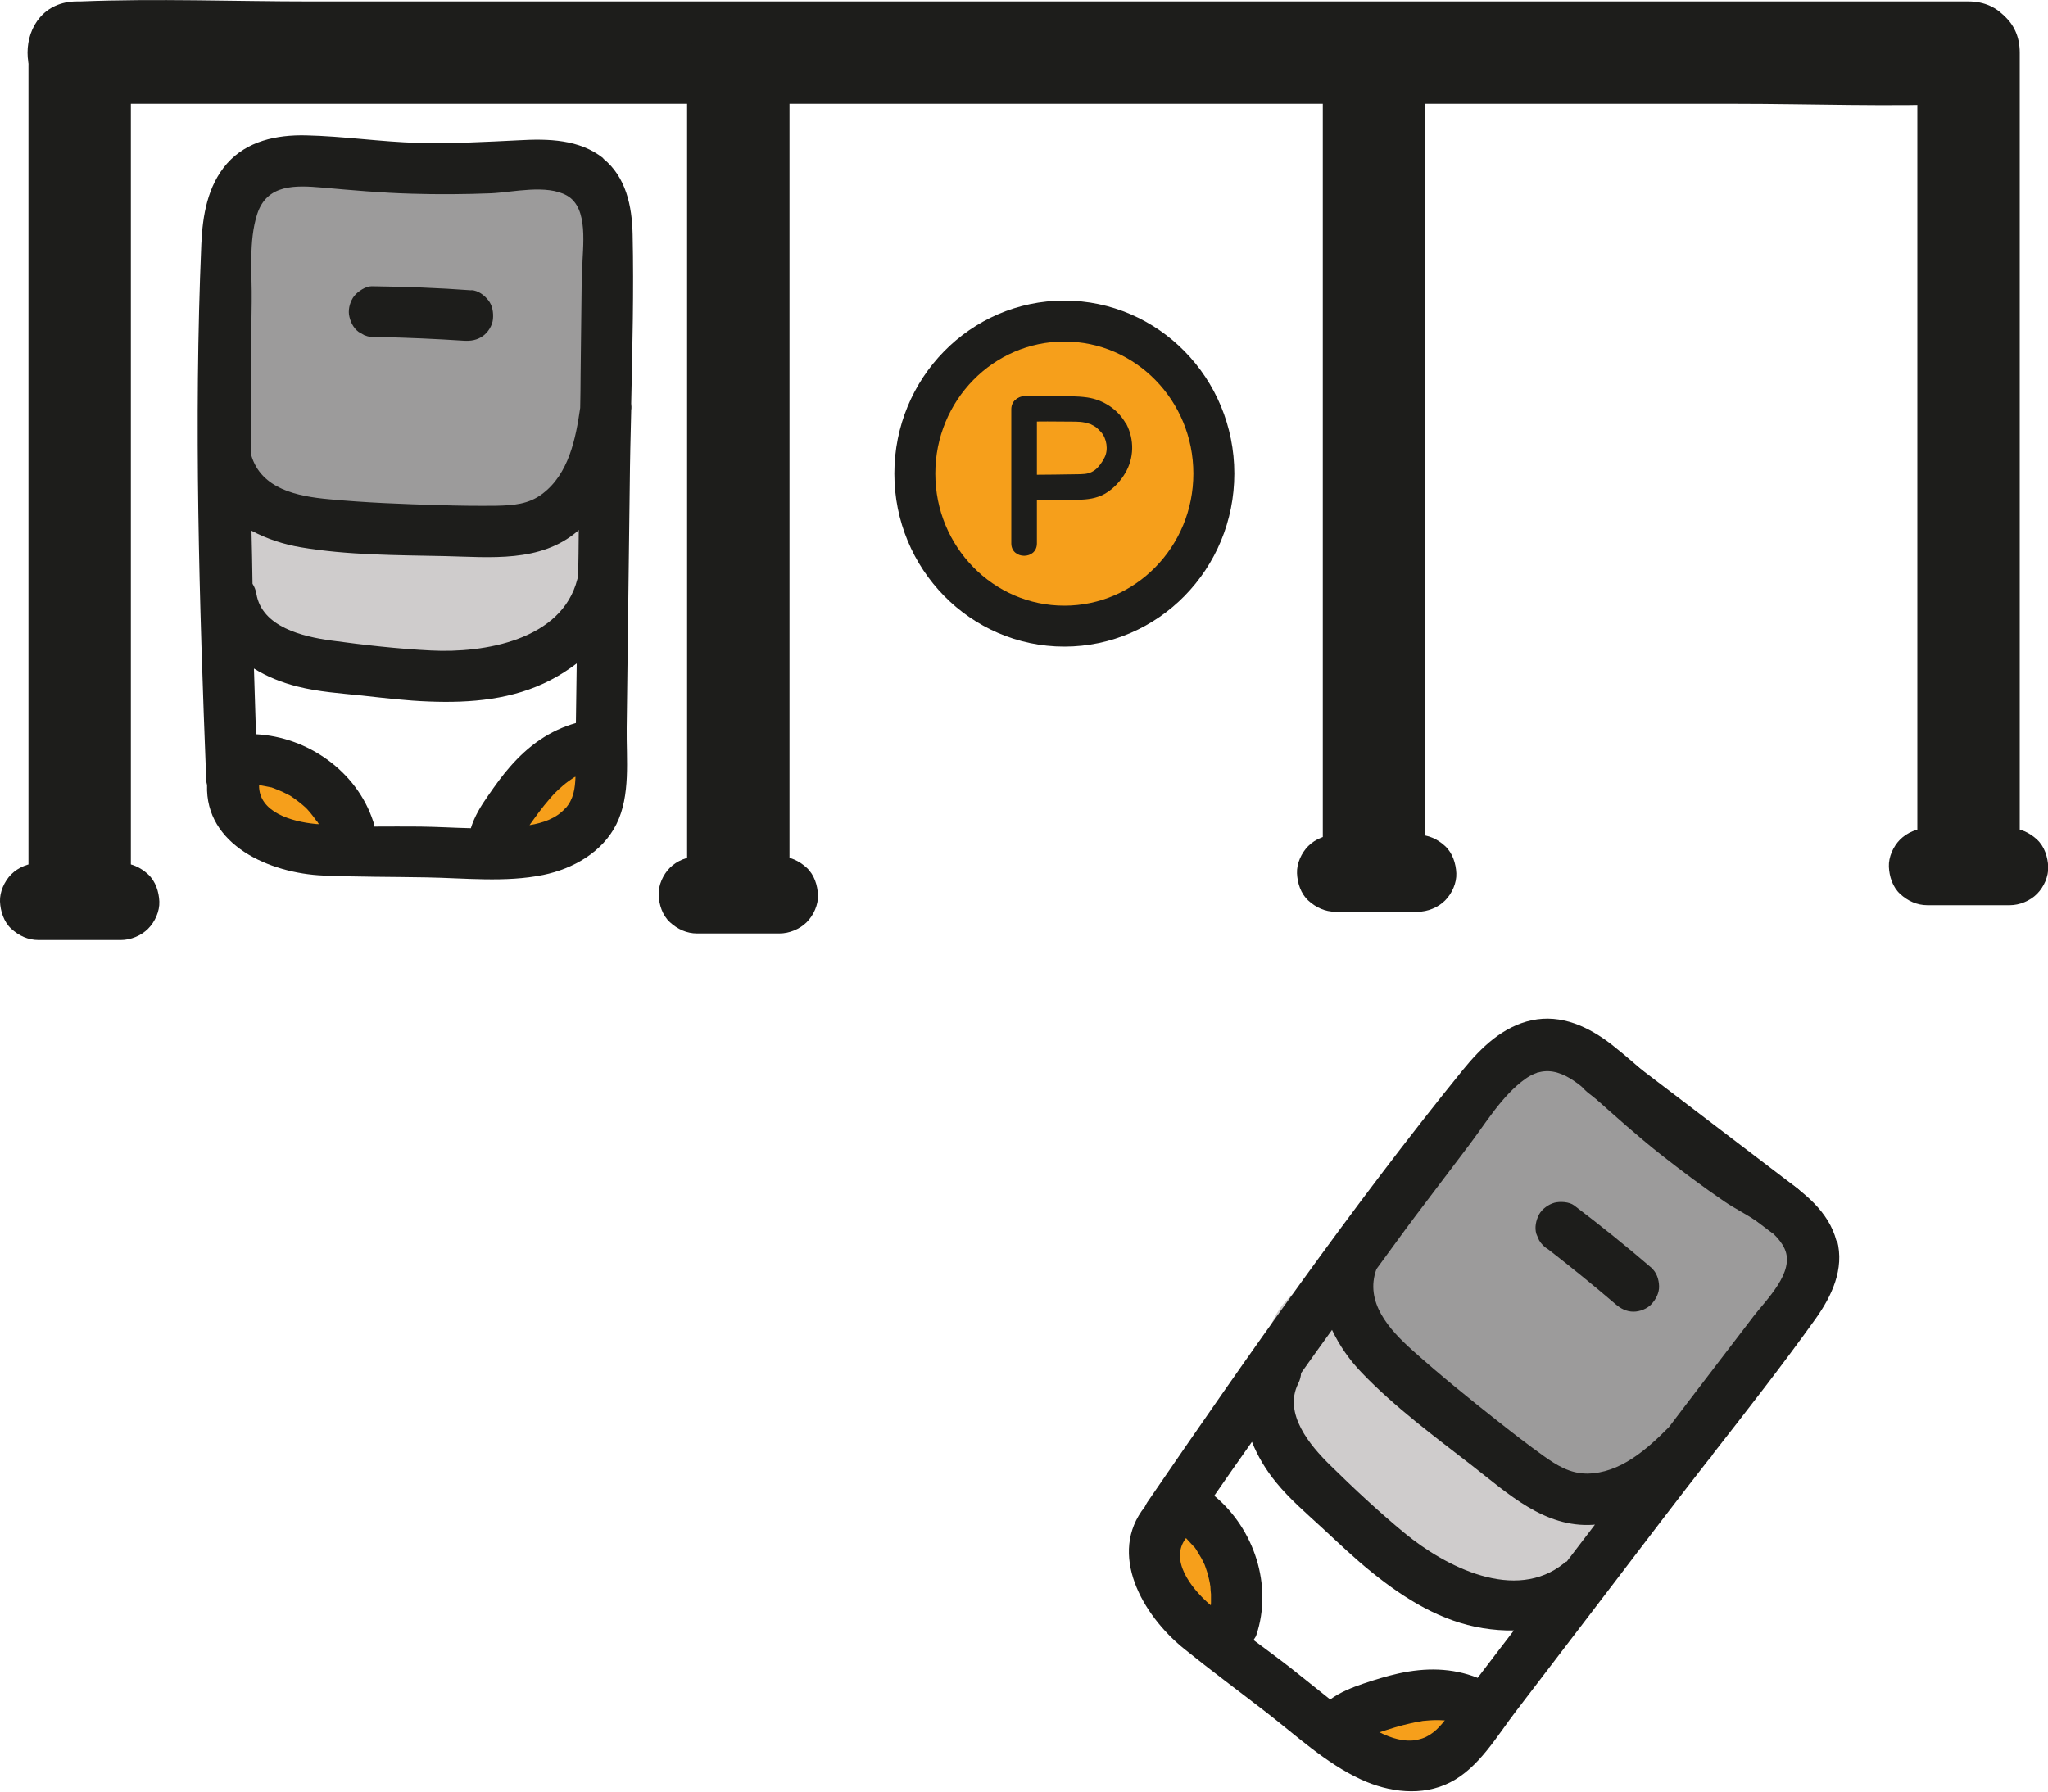
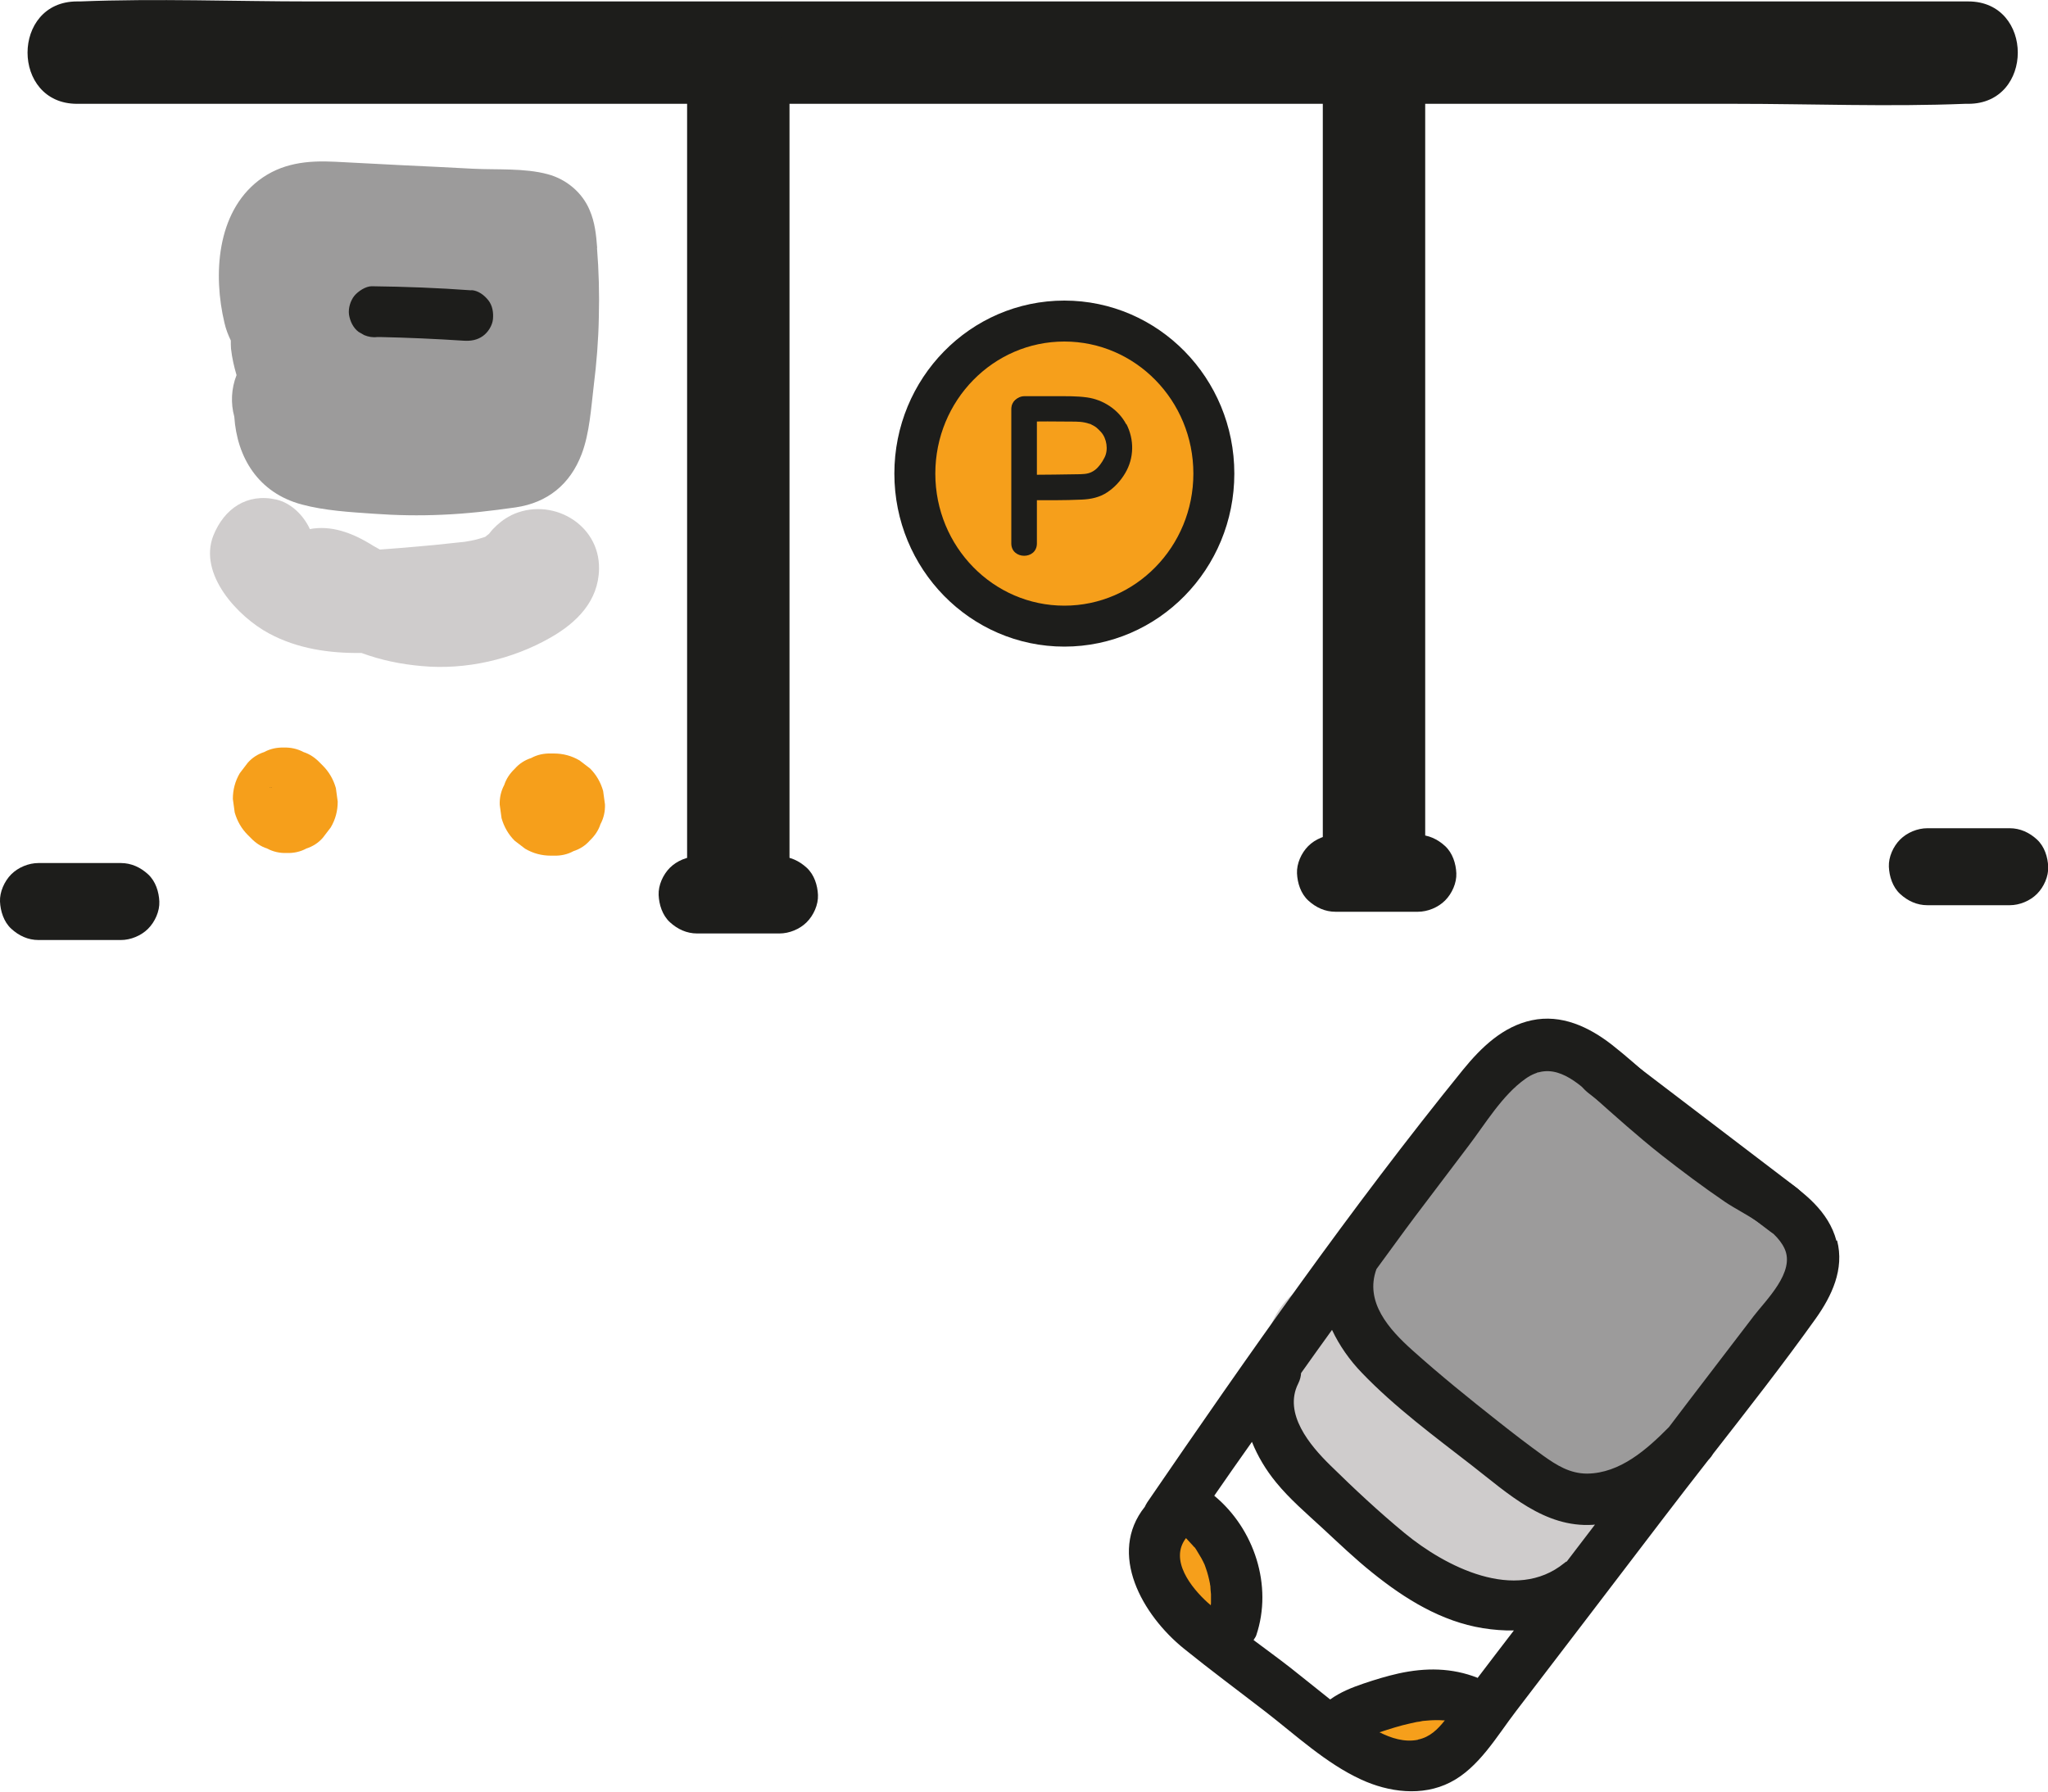
<svg xmlns="http://www.w3.org/2000/svg" id="katman_1" data-name="katman 1" viewBox="0 0 100 87.5">
  <defs>
    <style>
      .cls-1 {
        fill: #9c9b9b;
      }

      .cls-1, .cls-2, .cls-3, .cls-4 {
        stroke-width: 0px;
      }

      .cls-2 {
        fill: #cfcccc;
      }

      .cls-5 {
        fill: none;
        stroke: #1d1d1b;
        stroke-miterlimit: 10;
        stroke-width: 2px;
      }

      .cls-3 {
        fill: #f69f1b;
      }

      .cls-4 {
        fill: #1d1d1b;
      }
    </style>
  </defs>
  <path class="cls-3" d="m58.74,20.04c-.23-.9-1.05-1.6-1.96-1.79-.64-1.09-1.68-1.81-2.86-2.21-2.13-.73-4.63,0-6.13,1.64-1.54,1.67-2.32,4.08-2.32,6.33,0,1.58.7,3.13,2.12,3.93.1.06.22.09.32.14.14.22.3.43.49.63.6.65,1.5,1.16,2.36,1.35,2.02.46,3.94-.34,5.47-1.64,2.35-2,3.27-5.44,2.51-8.38Z" />
  <g>
    <path class="cls-3" d="m60.86,76.51c-.08-.33-.23-.61-.45-.85-.1-.16-.23-.29-.38-.41-.01-.02-.03-.04-.04-.05-.31-.31-.68-.52-1.1-.64-.22-.03-.44-.06-.66-.09-.45,0-.87.12-1.26.34,0,0,0,0-.01,0,0,0,0,0,0,0-.07.05-.32.25-.54.42-.14.16-.27.33-.39.51,0,0,0,0,0,.01,0,0,0,0,0,.01,0,0,0,0,0,0-.08.2-.17.4-.25.6,0,0,0,0,0,.01,0,0,0,.02,0,.03-.04.23-.09.46-.09.69,0,0,0,.01,0,.02,0,0,0,0,0,0,0,0,0,0,0,0,.03.22.06.44.09.67,0,.01,0,.02,0,.03.2.54.28.73.67,1.15,0,0,0,0,.01,0,.16.14.34.27.52.4,0,0,.02.01.03.02.57.25.68.33,1.32.35.01,0,.02,0,.03,0,.23-.02.45-.05.68-.09,0,0,.01,0,.02,0,.22-.06.43-.16.63-.26,0,0,.01,0,.02,0,0,0,0,0,0,0,0,0,0,0,0,0,.17-.13.34-.26.51-.39,0,0,.02-.02.03-.03.13-.17.26-.34.39-.51,0,0,0,0,0,0,0,0,0,0,0,0,0,0,0-.01,0-.02.18-.29.28-.6.3-.93.07-.33.06-.66-.04-1Z" />
    <path class="cls-3" d="m56.44,75.21c-.59.48-.35.29-.03.03,0,0,0,0,0,0,0,0,.02-.02.02-.02Z" />
  </g>
  <path class="cls-3" d="m71.56,83.55c-.12-.42-.33-.79-.64-1.1-.17-.13-.34-.26-.51-.39-.39-.23-.81-.34-1.26-.34h-.14c-.34-.01-.67.06-.96.22-.31.1-.58.27-.8.52-.24.23-.42.49-.52.8-.16.3-.23.62-.22.96.03.22.06.44.09.66.12.42.33.79.64,1.1l.51.39c.39.23.81.34,1.26.34h.14c.34.01.67-.06.96-.22.31-.1.58-.27.8-.52.24-.23.42-.49.52-.8.16-.3.23-.62.22-.96-.03-.22-.06-.44-.09-.66Z" />
  <path class="cls-3" d="m29.45,38.63c-.12-.42-.33-.79-.64-1.1-.17-.13-.34-.26-.51-.39-.39-.23-.81-.34-1.26-.34h-.14c-.34-.01-.67.06-.96.22-.31.1-.58.27-.8.52-.24.23-.42.49-.52.8-.16.3-.23.62-.22.96.03.22.06.44.09.66.12.42.33.79.64,1.1.17.13.34.26.51.39.39.23.81.34,1.26.34h.14c.34.01.67-.06.96-.22.31-.1.58-.27.8-.52.24-.23.42-.49.52-.8.16-.3.23-.62.22-.96-.03-.22-.06-.44-.09-.66Z" />
  <path class="cls-3" d="m16.4,38.49c-.12-.42-.33-.79-.64-1.1-.05-.05-.09-.09-.14-.14-.23-.24-.49-.42-.8-.52-.3-.16-.62-.23-.96-.22-.34-.01-.67.06-.96.22-.31.1-.58.27-.8.52-.13.17-.26.34-.39.51-.23.39-.34.81-.34,1.26.03.22.06.44.09.66.12.42.33.79.64,1.1l.14.14c.23.24.49.42.8.52.3.16.62.23.96.22.34.01.67-.06.96-.22.31-.1.58-.27.8-.52.13-.17.26-.34.39-.51.23-.39.34-.81.34-1.26-.03-.22-.06-.44-.09-.66Z" />
  <path class="cls-2" d="m77.03,72.67c-.1-.04-.3-.12-.35-.13-.14-.07-.28-.13-.42-.2-.38-.2-.75-.41-1.1-.64-.73-.46-1.43-.98-2.12-1.49l-2.34-1.71c-.36-.26-.71-.52-1.07-.78-.09-.07-.18-.13-.27-.2-.2-.5-.55-.94-1.03-1.19-.27-.14-.56-.23-.85-.28.29-.58.39-1.26.21-1.83-.45-1.4-1.69-1.97-3.08-1.75-1.3.21-2.26,1.34-2.66,2.53-.34.99-.29,2.08-.05,3.08.5,2.05,1.77,3.89,3.38,5.23,1.5,1.25,3.2,2.41,4.95,3.3,2.06,1.05,4.54,1.78,6.8.87,1-.4,1.89-1.23,1.84-2.41-.05-1.16-.75-2.03-1.84-2.41Z" />
  <path class="cls-2" d="m24.94,25.18c-.33.16-.62.4-.87.66-.03.03-.12.14-.19.23-.05.04-.15.12-.19.15-.19.06-.37.12-.56.16-.16.04-.58.1-.43.08-.19.02-.38.04-.57.06-.61.07-1.23.13-1.84.18-.58.05-1.16.1-1.74.14-.11-.06-.22-.12-.32-.18-1.06-.67-2.08-1.01-3.1-.82-.32-.7-.94-1.28-1.63-1.44-1.44-.33-2.55.44-3.08,1.75-.75,1.89,1.19,3.97,2.72,4.79,1.4.75,2.95.97,4.51.95.95.35,1.92.55,2.94.64,2.15.2,4.42-.32,6.29-1.39,1.28-.73,2.34-1.78,2.37-3.35.04-2.24-2.38-3.56-4.3-2.62Z" />
  <path class="cls-1" d="m87.44,61.38c-.23-1.26-1.06-2.44-2.03-3.25-.92-.77-1.93-1.29-2.98-1.85-.26-.14-.52-.28-.78-.44-.09-.05-.56-.41-.31-.2-.52-.45-.98-.93-1.63-1.2-.14-.06-.28-.1-.42-.14-.05-.23-.11-.46-.16-.69-.3-1.32-1.81-2.09-3.08-1.75-.4.11-.72.3-.98.54-.82-.17-1.72.01-2.27.66-.96,1.12-1.91,2.24-2.87,3.36-.94,1.1-2.02,2.19-2.77,3.45-1.63,2.75-.93,6.23,2.13,7.5.18.56.4,1.12.67,1.61.66,1.16,1.95,1.72,3.21,1.46.3.26.65.46,1.06.57.09.18.18.36.28.54.57,1.04,1.74,1.34,2.82,1.15.58-.1,1.05-.39,1.43-.76.73.09,1.47-.15,2.08-.69,1.87-1.65,3.51-3.54,4.92-5.6.85-1.24,1.97-2.69,1.68-4.26Z" />
  <path class="cls-1" d="m29.16,12.12c-.05-.65-.11-1.26-.37-1.86-.36-.86-1.14-1.51-2.04-1.75-1.14-.31-2.49-.21-3.67-.27-1.14-.06-2.28-.12-3.42-.17-1.1-.06-2.19-.11-3.29-.17-1.37-.07-2.63.06-3.75.92-2.04,1.58-2.22,4.6-1.66,6.95.07.31.18.59.31.86,0,.13,0,.27.01.4.05.46.15.88.27,1.29-.26.66-.29,1.38-.11,2.03.13,1.98,1.16,3.72,3.3,4.29,1.12.3,2.35.37,3.5.45,1.11.08,2.22.1,3.34.05,1.21-.05,2.41-.19,3.6-.36,1.56-.23,2.66-1.13,3.22-2.6.39-1.03.46-2.25.59-3.33.14-1.12.23-2.24.25-3.37.03-1.13,0-2.25-.09-3.38Z" />
  <ellipse class="cls-5" cx="51.97" cy="23.13" rx="7.3" ry="7.45" />
  <path class="cls-4" d="m49.38,19.99v6.55c0,.8,1.25.81,1.25,0v-6.55c0-.8-1.25-.81-1.25,0h0Z" />
  <path class="cls-4" d="m54.99,20.72c-.37-.71-1.12-1.2-1.91-1.31-.5-.07-1.01-.06-1.52-.06-.51,0-1.03,0-1.54,0-.34,0-.62.28-.62.62s.29.63.62.62c.75-.01,1.5-.01,2.25,0,.35,0,.62,0,.93.11.03,0,.03,0,.1.04.06.03.12.06.18.1.03.02.06.04.08.06-.06-.04.03.02.03.03.06.05.11.11.17.17.28.31.37.87.17,1.25-.12.24-.29.47-.46.6-.23.17-.42.2-.72.21-.85.02-1.7.02-2.55.03-.34,0-.62.28-.62.62s.29.63.62.62c.87,0,1.75.01,2.63-.03.44-.02.87-.11,1.24-.36.36-.24.65-.56.87-.93.44-.74.45-1.64.06-2.4Z" />
-   <path class="cls-4" d="m6.39,42.78V3.19C6.39-.02,1.39-.03,1.39,3.19v39.58c0,3.22,5,3.22,5,0h0Z" />
  <path class="cls-4" d="m96.12.07H15.19C11.44.07,7.66-.08,3.92.07c-.05,0-.11,0-.16,0C.54.07.54,5.07,3.76,5.07h80.93c3.74,0,7.52.15,11.26,0,.05,0,.11,0,.16,0,3.22,0,3.22-5,0-5h0Z" />
  <path class="cls-4" d="m38.55,42.78V3.19c0-3.22-5-3.22-5,0v39.58c0,3.22,5,3.22,5,0h0Z" />
  <path class="cls-4" d="m69.59,41.39V2.57c0-3.22-5-3.22-5,0v38.83c0,3.22,5,3.22,5,0h0Z" />
-   <path class="cls-4" d="m98.62,41.39V2.57c0-3.22-5-3.22-5,0v38.83c0,3.22,5,3.22,5,0h0Z" />
  <path class="cls-4" d="m1.88,45.91h4.02c.48,0,.99-.21,1.33-.55s.57-.86.55-1.33-.18-.99-.55-1.33-.82-.55-1.33-.55H1.88c-.48,0-.99.21-1.33.55S-.02,43.57,0,44.03s.18.99.55,1.33.82.55,1.33.55h0Z" />
  <path class="cls-4" d="m34.04,45.59h4.02c.48,0,.99-.21,1.33-.55s.57-.86.55-1.33-.18-.99-.55-1.33-.82-.55-1.33-.55h-4.02c-.48,0-.99.21-1.33.55s-.57.86-.55,1.33.18.99.55,1.33.82.55,1.33.55h0Z" />
  <path class="cls-4" d="m65.21,44.53h4.02c.48,0,.99-.21,1.33-.55s.57-.86.55-1.33-.18-.99-.55-1.33-.82-.55-1.33-.55h-4.02c-.48,0-.99.21-1.33.55s-.57.86-.55,1.33.18.99.55,1.33.82.55,1.33.55h0Z" />
  <path class="cls-4" d="m94.11,44.21h4.02c.48,0,.99-.21,1.33-.55s.57-.86.55-1.33-.18-.99-.55-1.33-.82-.55-1.33-.55h-4.02c-.48,0-.99.21-1.33.55s-.57.86-.55,1.33.18.99.55,1.33.82.55,1.33.55h0Z" />
  <g>
    <path class="cls-4" d="m58.34,75.58s0,0,0,0c0,0-.02-.02-.02-.03-.01-.01-.02-.03-.04-.04-.04-.03-.04-.03.06.07Z" />
    <path class="cls-4" d="m89.67,60.6c-.38-1.44-1.59-2.38-2.77-3.16-1.36-.91-2.72-1.81-4.01-2.83-1.45-1.14-2.75-2.46-4.19-3.59-1.12-.87-2.46-1.5-3.91-1.19-1.41.3-2.47,1.33-3.35,2.41-5.48,6.76-10.51,13.96-15.42,21.13-.05.08-.09.15-.12.22-1.83,2.29-.12,5.29,1.91,6.93,1.3,1.05,2.65,2.05,3.97,3.07,1.49,1.15,2.96,2.53,4.68,3.32,1.34.62,2.98.84,4.35.14,1.4-.71,2.28-2.26,3.2-3.46,2.4-3.14,4.8-6.28,7.2-9.43.73-.96,1.47-1.91,2.21-2.86,0,0,.02-.02.03-.03.08-.09.15-.18.2-.27,1.7-2.18,3.4-4.35,5-6.59.79-1.11,1.42-2.43,1.05-3.83Zm-30.54,17.64c0,.05,0,.11-.01.16-.04-.04-.09-.08-.14-.12-.83-.75-1.89-2.1-1.07-3.16.12.13.24.26.36.39.01.01.02.02.04.04.02.02.03.03.05.05-.01-.01-.01-.01-.02-.02.04.06.08.11.11.17.07.11.14.23.21.35.06.11.11.21.16.32.02.06.04.11.06.17.09.25.15.5.2.75,0,.04.01.08.02.12,0,.13.02.27.03.4,0,.12,0,.25,0,.37Zm10.1,6.73c-.66.13-1.3-.08-1.88-.37,0,0,.01,0,.02,0,.49-.16.98-.32,1.49-.43.11-.02.22-.05.32-.07.03,0,.23-.03.29-.05.22-.02.44-.04.66-.04.11,0,.21,0,.32.01.03,0,.06,0,.08,0,0,0,.01,0,.02,0-.35.44-.73.82-1.31.94Zm2.91-3.03c-1.25-.49-2.53-.5-3.85-.21-.58.13-1.14.3-1.7.49-.59.2-1.14.42-1.64.78-.65-.51-1.29-1.04-1.93-1.54-.59-.46-1.21-.91-1.81-1.36.04-.08.1-.14.13-.23.82-2.43-.1-5.21-2.05-6.82.61-.88,1.22-1.76,1.84-2.63.28.7.68,1.37,1.18,1.98.67.82,1.48,1.51,2.26,2.23.8.74,1.59,1.5,2.44,2.18,1.59,1.28,3.36,2.38,5.4,2.71.51.08,1.01.12,1.51.11-.59.77-1.19,1.55-1.78,2.33Zm4.35-5.68s-.08.05-.11.08c-2.39,1.94-5.81.17-7.79-1.46-1.26-1.04-2.48-2.18-3.64-3.32-.98-.96-2.3-2.52-1.56-3.99.09-.18.13-.35.14-.51.5-.7,1-1.41,1.51-2.11.36.77.87,1.49,1.45,2.09,1.61,1.68,3.56,3.12,5.39,4.54,1.75,1.36,3.53,3.04,5.9,2.89.03,0,.07-.01.1-.01-.46.61-.93,1.21-1.39,1.82Zm9.13-11.97c-1.05,1.37-2.1,2.75-3.15,4.12-.33.43-.65.86-.98,1.29-1.08,1.09-2.38,2.25-3.99,2.27-.84,0-1.48-.4-2.14-.87-.75-.54-1.49-1.11-2.21-1.68-1.42-1.12-2.83-2.26-4.18-3.47-1.14-1.02-2.35-2.36-1.76-3.97.63-.85,1.24-1.71,1.88-2.56.87-1.15,1.74-2.3,2.61-3.45.83-1.09,1.65-2.48,2.78-3.28,1.26-.9,2.34-.01,3.31.86,1.09.97,2.17,1.94,3.32,2.85,1.02.8,2.05,1.57,3.12,2.3.89.6,2.44,1.25,2.91,2.29.52,1.14-.9,2.49-1.53,3.31Z" />
  </g>
-   <path class="cls-4" d="m80.65,61.93c-1.23-1.06-2.5-2.08-3.79-3.06-.24-.18-.69-.2-.96-.13-.29.08-.6.3-.75.57-.15.29-.23.64-.13.96l.13.3c.11.19.26.34.45.45.03.02.06.05.09.07,1.08.84,2.15,1.71,3.19,2.6.25.22.54.37.88.37.31,0,.67-.14.88-.37.22-.24.38-.55.37-.88-.01-.32-.12-.67-.37-.88Z" />
  <g>
    <path class="cls-4" d="m13.27,38.45s0,0,0,0c-.01,0-.02,0-.03,0-.02,0-.04,0-.05-.01-.05,0-.05,0,.09.02Z" />
-     <path class="cls-4" d="m29.46,7.73c-1.16-.93-2.7-.96-4.11-.88-1.64.08-3.27.17-4.91.13-1.84-.05-3.67-.33-5.51-.37-1.42-.03-2.87.27-3.85,1.38-.95,1.09-1.19,2.54-1.25,3.94-.37,8.69-.1,17.47.24,26.16,0,.09.02.17.04.25-.1,2.93,3.06,4.31,5.67,4.42,1.67.07,3.35.06,5.02.09,1.88.03,3.88.26,5.73-.12,1.45-.3,2.89-1.11,3.57-2.48.7-1.41.48-3.17.5-4.69.05-3.95.1-7.91.15-11.86.01-1.2.04-2.41.07-3.62,0-.01,0-.03,0-.04.02-.12.01-.23,0-.33.06-2.76.13-5.52.07-8.27-.03-1.37-.32-2.8-1.44-3.7Zm-13.98,32.38s.06.09.09.14c-.06,0-.12,0-.18-.01-1.12-.11-2.77-.56-2.74-1.9.18.03.35.07.52.1.02,0,.03,0,.05.01.02,0,.04,0,.07.01-.02,0-.02,0-.03,0,.06.02.13.04.19.07.13.05.25.1.38.16.11.05.21.11.32.16.05.03.1.06.15.1.22.15.42.31.61.48.03.03.06.06.09.09.09.1.18.2.26.31.08.1.15.2.22.3Zm12.12-.63c-.45.5-1.09.71-1.74.82,0,0,0-.01.01-.02.3-.42.6-.84.94-1.23.07-.08.14-.17.22-.25.02-.03.16-.16.21-.21.16-.15.33-.3.51-.43.09-.06.17-.12.26-.18.03-.02.05-.03.07-.04,0,0,.01,0,.02,0-.02.56-.09,1.09-.49,1.54Zm.53-4.17c-1.29.36-2.33,1.11-3.22,2.13-.39.44-.73.92-1.07,1.41-.36.51-.67,1.02-.85,1.6-.83-.02-1.65-.07-2.47-.08-.75-.01-1.51,0-2.26,0-.01-.09,0-.17-.04-.26-.8-2.44-3.19-4.12-5.72-4.25-.03-1.07-.07-2.14-.1-3.21.64.4,1.37.69,2.13.88,1.03.26,2.09.33,3.15.44,1.09.12,2.17.25,3.26.29,2.04.08,4.11-.09,5.95-1.05.46-.24.88-.51,1.27-.81-.01.98-.03,1.95-.04,2.93Zm.1-7.15s-.03.08-.04.13c-.76,2.98-4.56,3.61-7.13,3.48-1.63-.08-3.29-.27-4.91-.49-1.36-.19-3.35-.65-3.63-2.27-.03-.19-.1-.36-.19-.5-.01-.86-.03-1.73-.05-2.59.75.4,1.58.67,2.41.81,2.3.39,4.71.38,7.04.43,2.22.05,4.65.33,6.46-1.21.03-.02.05-.05.07-.07,0,.76-.02,1.52-.03,2.29Zm.18-15.05c-.02,1.73-.04,3.46-.06,5.19,0,.54-.01,1.08-.02,1.62-.22,1.52-.56,3.23-1.85,4.2-.67.51-1.42.56-2.23.58-.93.01-1.86,0-2.78-.03-1.81-.05-3.62-.12-5.42-.29-1.52-.14-3.29-.49-3.78-2.14,0-1.06-.03-2.12-.02-3.17,0-1.44.02-2.89.04-4.33.02-1.37-.16-2.97.27-4.29.48-1.47,1.87-1.4,3.17-1.29,1.46.13,2.9.26,4.37.3,1.29.04,2.59.03,3.88-.02,1.07-.05,2.7-.45,3.7.11,1.09.61.76,2.53.75,3.57Z" />
  </g>
  <path class="cls-4" d="m23.02,14.18c-1.62-.12-3.24-.18-4.87-.2-.3,0-.67.25-.85.47-.19.24-.3.6-.26.91.05.32.2.65.47.85l.28.16c.2.08.41.12.63.09.04,0,.08,0,.12,0,1.37.03,2.74.09,4.11.18.34.02.65-.03.93-.23.25-.18.46-.51.49-.82.03-.32-.02-.67-.23-.93-.2-.25-.49-.47-.82-.49Z" />
  <path class="cls-4" d="m77.58,53.4c2.58,1.97,5.16,3.93,7.74,5.9l1.12.85c.54.41,1.4.08,1.71-.45.38-.64.09-1.3-.45-1.71-2.58-1.97-5.16-3.93-7.74-5.9l-1.12-.85c-.54-.41-1.4-.08-1.71.45-.38.64-.09,1.3.45,1.71h0Z" />
</svg>